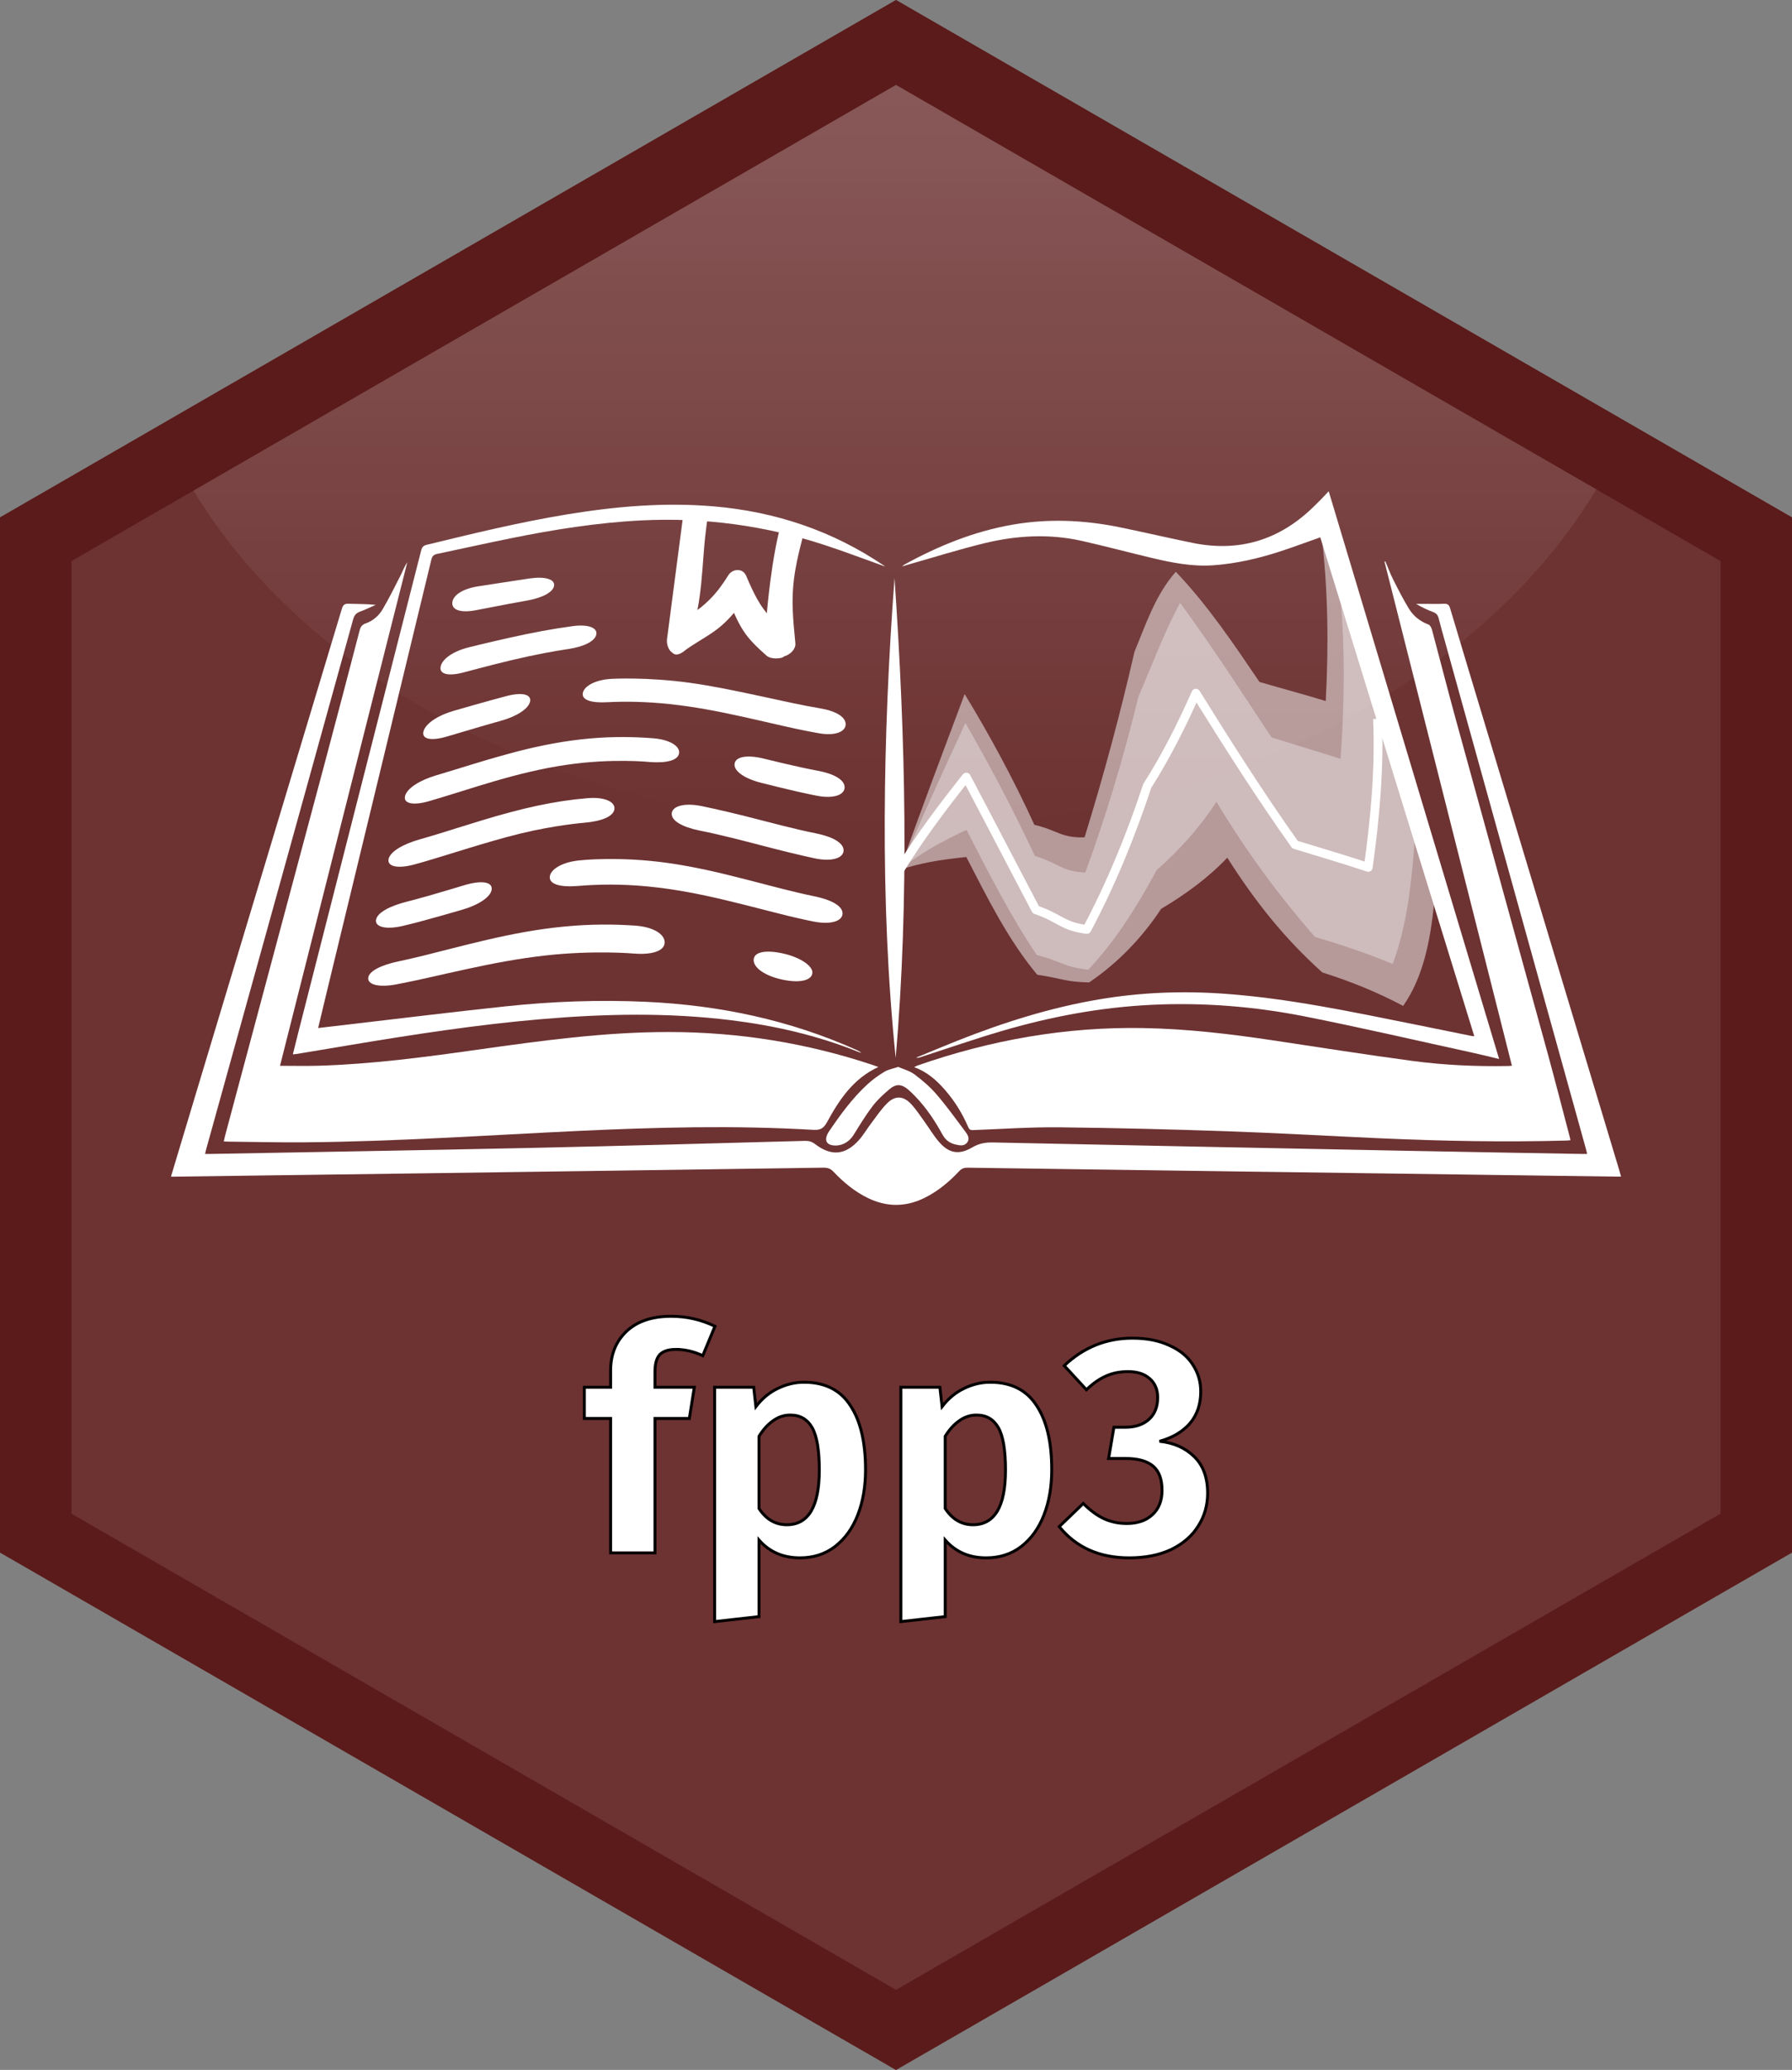
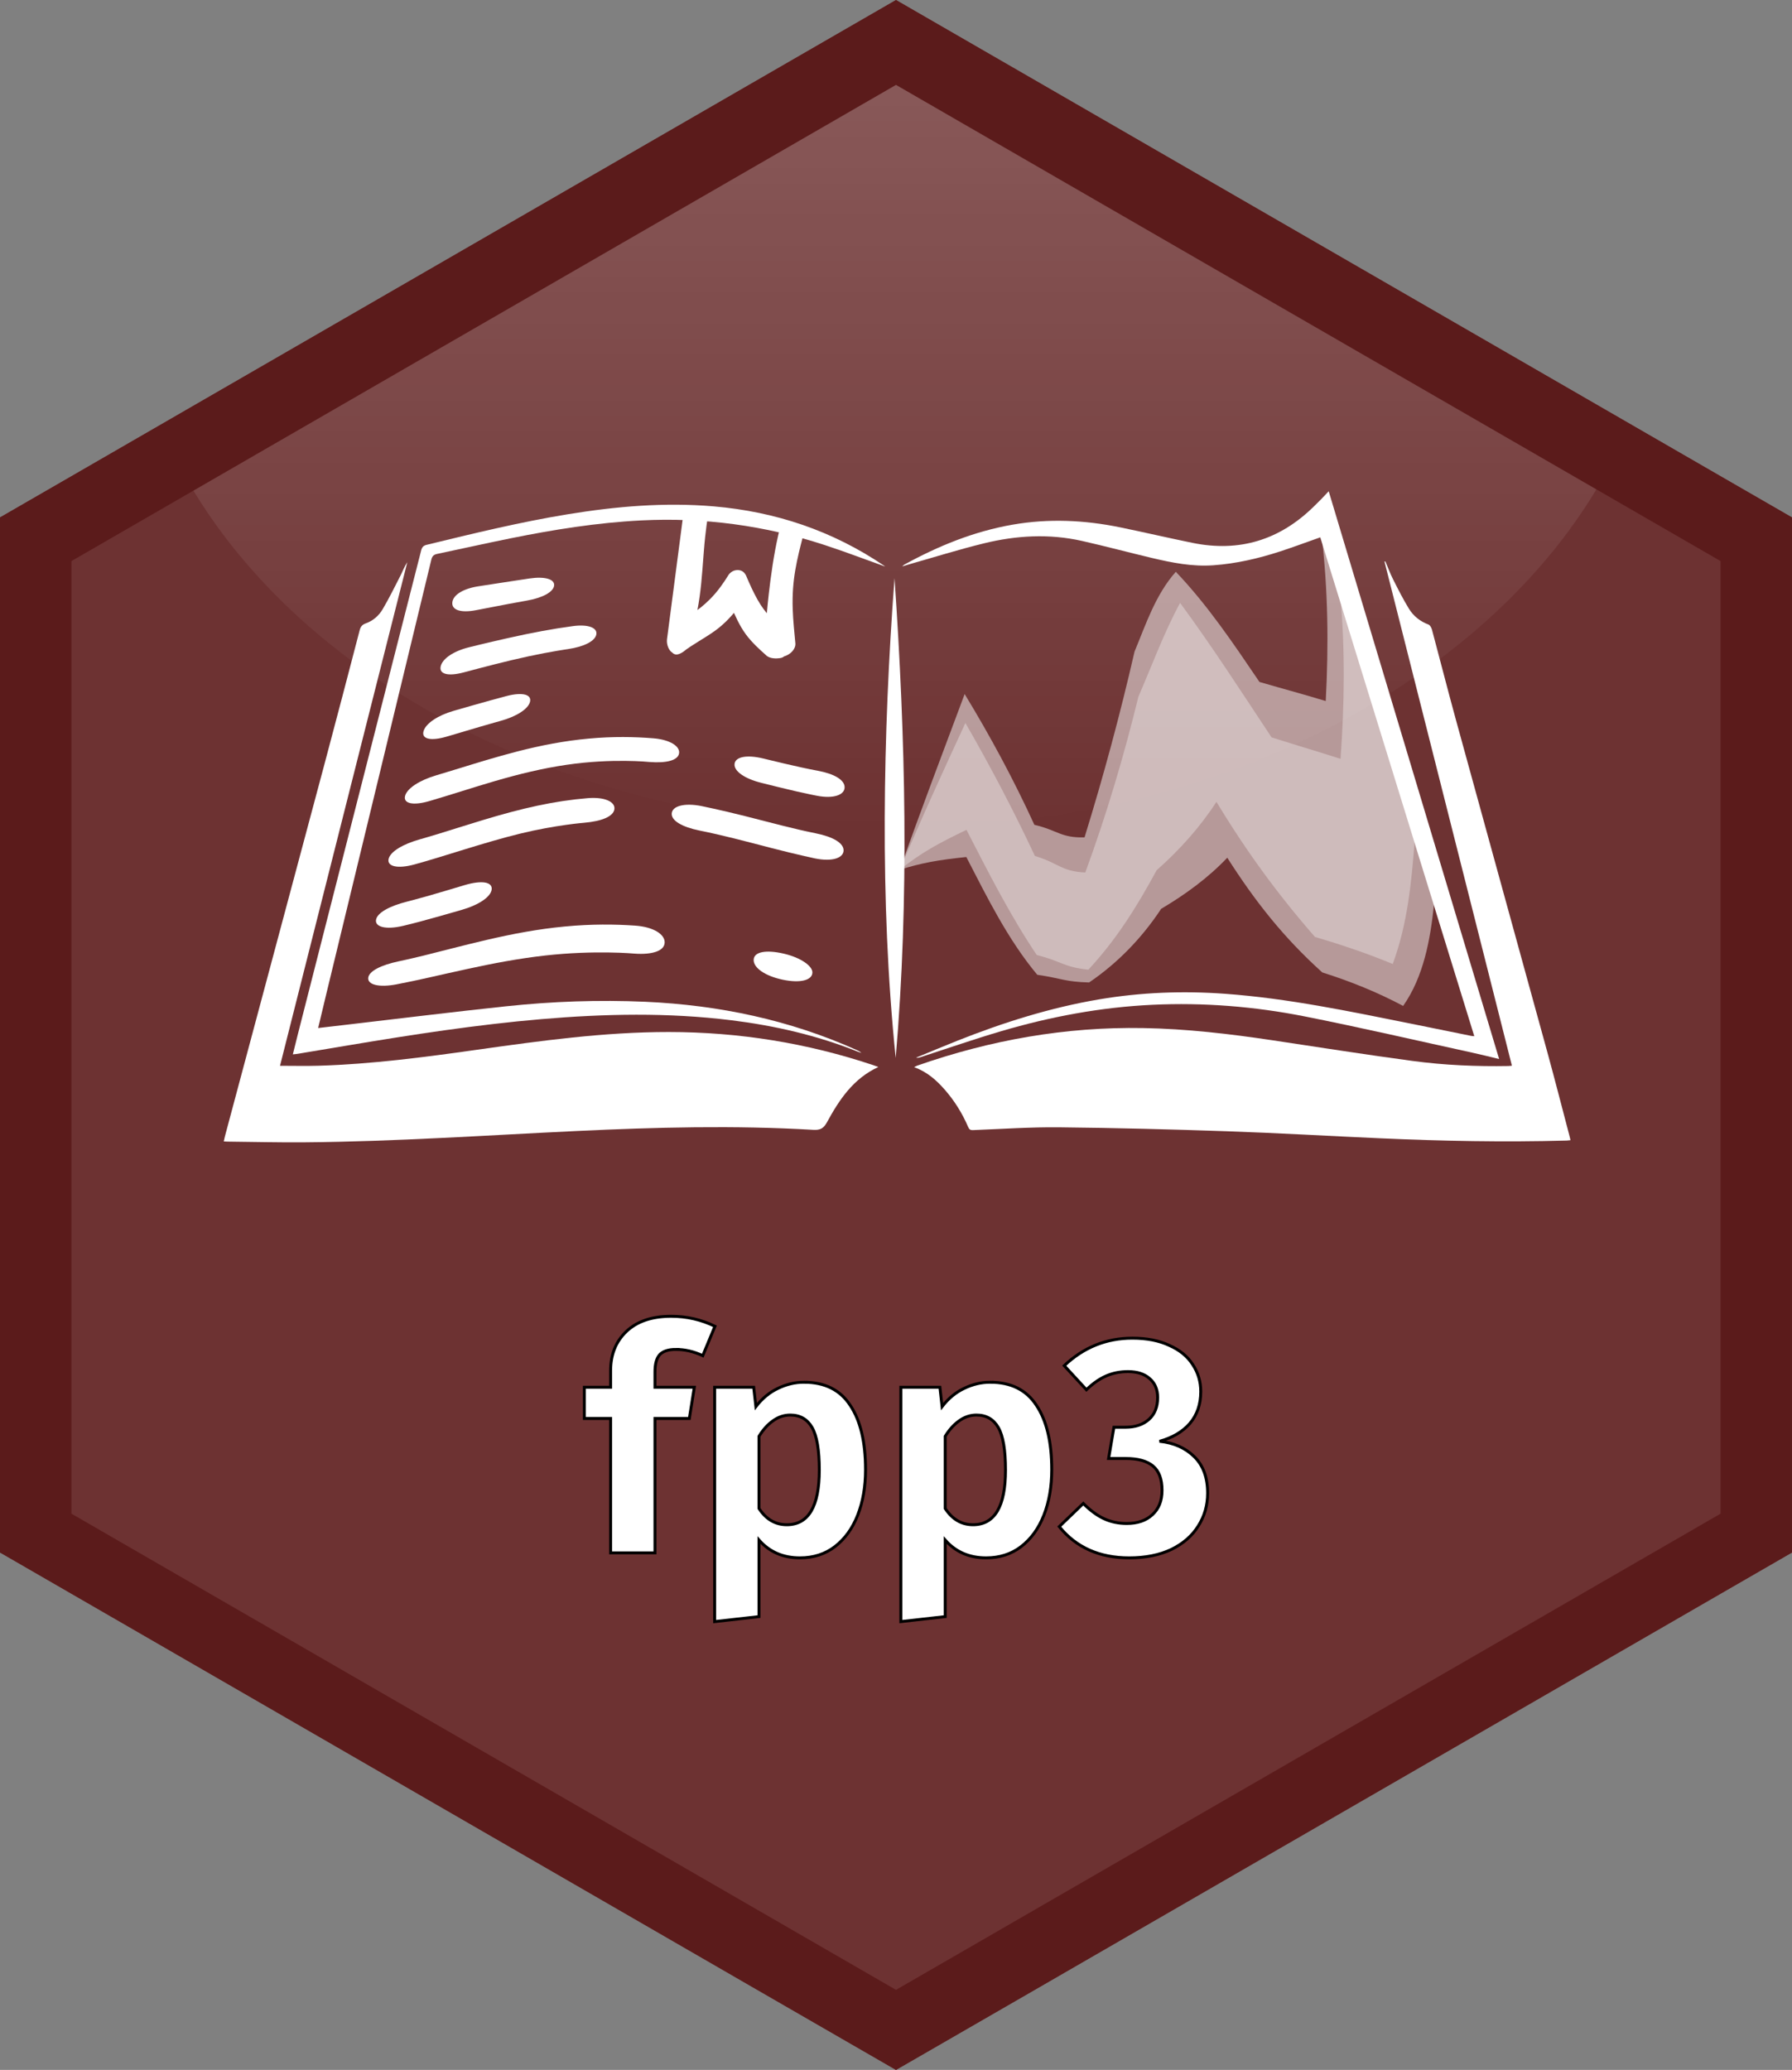
<svg xmlns="http://www.w3.org/2000/svg" version="1.1" id="Layer_1" x="0px" y="0px" width="611.834px" height="706.506px" viewBox="0.083 42.123 611.834 706.506" enable-background="new 0.083 42.123 611.834 706.506" xml:space="preserve">
  <rect x="0.083" y="42.123" width="611.834" height="706.506" fill="#808080" stroke="none" />
  <defs id="defs18" />
  <polygon id="fill" fill="#428BCA" points="611.917,572.053 305.999,748.657 0.083,572.05 0.083,218.756 305.999,42.151   611.917,218.756 " style="fill:#6d3232;fill-opacity:1" />
  <linearGradient id="gradient_1_" gradientUnits="userSpaceOnUse" x1="305.671" y1="404.726" x2="305.671" y2="134.417" gradientTransform="matrix(1 0 0 1 0 -80)">
    <stop offset="0" style="stop-color:#FFFFFF;stop-opacity:0" id="stop1" />
    <stop offset="1" style="stop-color:#FFFFFF" id="stop2" />
  </linearGradient>
  <path id="gradient" opacity="0.2" fill="url(#gradient_1_)" d="M305.591,54.417L59.22,197.048  c36.979,74.535,133.292,127.677,246.28,127.677c113.336,0,209.895-53.47,246.621-128.366L305.591,54.417z" />
  <g id="g18">
    <path fill-rule="evenodd" clip-rule="evenodd" fill="#FFFFFF" d="M536.283,431.302c-0.55,0.055-0.915,0.112-1.28,0.122   c-21.341,0.594-42.671,0.174-63.991-0.785c-17.391-0.78-34.771-1.794-52.167-2.393c-19.039-0.658-38.089-1.143-57.136-1.34   c-9.808-0.101-19.625,0.573-29.435,0.954c-0.931,0.036-1.291-0.259-1.631-1.053c-1.995-4.665-4.652-8.931-7.998-12.754   c-2.858-3.263-6.049-6.096-10.453-7.677c0.479-0.241,0.76-0.425,1.064-0.531c24.967-8.734,50.632-13.288,77.125-12.821   c14.833,0.259,29.528,1.979,44.18,4.178c15.941,2.39,31.868,4.909,47.847,7.052c10.839,1.454,21.776,1.916,32.724,1.724   c0.313-0.008,0.627-0.054,1.156-0.101c-14.515-57.405-29.008-114.731-43.501-172.058c0.096-0.031,0.192-0.062,0.288-0.093   c0.868,2.039,1.63,4.127,2.625,6.103c1.716,3.4,3.432,6.816,5.42,10.057c1.547,2.522,3.836,4.341,6.691,5.418   c0.55,0.207,1.011,1.106,1.19,1.774c2.765,10.292,5.391,20.622,8.21,30.898c10.367,37.781,20.814,75.541,31.185,113.324   c2.623,9.559,5.072,19.166,7.602,28.753C536.089,430.402,536.159,430.758,536.283,431.302z" id="path7" />
    <path fill-rule="evenodd" clip-rule="evenodd" fill="#FFFFFF" d="M299.97,406.317c-8.6,3.974-13.341,11.184-17.513,18.819   c-1.149,2.104-2.255,2.775-4.698,2.633c-26.897-1.578-53.79-0.884-80.68,0.392c-31.009,1.47-61.99,3.61-93.047,3.869   c-8.755,0.075-17.512-0.15-26.269-0.241c-0.367-0.005-0.733-0.033-1.281-0.06c0.143-0.638,0.245-1.189,0.39-1.731   c11.439-42.762,22.896-85.518,34.317-128.283c3.952-14.803,7.823-29.625,11.689-44.451c0.321-1.235,0.838-1.924,2.113-2.376   c2.471-0.875,4.453-2.627,5.752-4.837c2.194-3.736,4.121-7.632,6.091-11.495c0.764-1.498,1.337-3.092,2.313-4.539   c-14.478,57.26-28.954,114.521-43.459,171.888c4.523,0,8.868,0.109,13.205-0.019c18.115-0.539,36.052-2.907,53.969-5.439   c21.753-3.071,43.508-6.08,65.551-6.07c23.914,0.011,47.212,3.748,69.893,11.334C298.753,405.861,299.192,406.035,299.97,406.317z" id="path8" />
-     <path fill-rule="evenodd" clip-rule="evenodd" fill="#FFFFFF" d="M58.451,443.743c2.75-9.149,5.414-18.029,8.087-26.905   c16.76-55.631,33.525-111.258,50.255-166.897c0.379-1.26,0.861-1.803,2.263-1.748c3.068,0.117,6.146,0.036,9.332,0.385   c-1.782,0.775-3.533,1.635-5.356,2.297c-1.321,0.481-1.986,1.238-2.371,2.625c-16.695,60.285-33.435,120.559-50.166,180.836   c-0.138,0.497-0.246,1.003-0.405,1.661c0.724,0,1.297,0.008,1.869-0.003c36.509-0.677,73.019-1.268,109.524-2.058   c31.146-0.674,62.287-1.57,93.429-2.402c1.347-0.037,2.385,0.271,3.475,1.106c5.523,4.22,10.367,3.778,14.979-1.418   c1.539-1.733,2.72-3.781,4.127-5.637c1.757-2.32,3.385-4.782,5.422-6.829c2.735-2.745,5.536-2.654,8.203,0.165   c1.771,1.872,3.181,4.09,4.704,6.187c1.586,2.186,2.963,4.544,4.704,6.597c3.468,4.09,6.907,4.759,11.549,2.032   c2.277-1.335,4.494-1.719,7.047-1.664c47.067,0.984,94.134,1.923,141.2,2.846c19.897,0.391,39.797,0.721,59.697,1.075   c0.577,0.011,1.155,0,1.951,0c-0.161-0.663-0.274-1.202-0.42-1.731c-16.063-57.822-32.13-115.64-48.196-173.46   c-0.708-2.553-1.452-5.099-2.087-7.672c-0.27-1.09-0.818-1.695-1.874-2.091c-1.972-0.744-3.89-1.639-5.834-2.81   c1.009,0,2.017,0,3.027,0c2.175,0,4.354,0.071,6.526-0.027c1.226-0.056,1.721,0.364,2.076,1.549   c4.39,14.733,8.846,29.445,13.28,44.164c14.832,49.234,29.665,98.47,44.495,147.706c0.194,0.643,0.36,1.296,0.586,2.112   c-0.674,0-1.141,0.008-1.606,0c-50.786-0.692-101.572-1.382-152.361-2.076c-23.03-0.313-46.061-0.625-69.091-0.969   c-1.198-0.019-2.052,0.267-2.904,1.168c-3.478,3.688-7.323,6.923-11.921,9.168c-6.436,3.144-12.866,3.139-19.299-0.003   c-4.499-2.195-8.287-5.342-11.694-8.944c-1.005-1.065-2.011-1.418-3.452-1.396c-44.736,0.658-89.473,1.274-134.21,1.889   c-29.028,0.399-58.058,0.783-87.086,1.172C59.506,443.748,59.088,443.743,58.451,443.743z" id="path9" />
    <path fill-rule="evenodd" clip-rule="evenodd" fill="#FFFFFF" d="M450.861,225.527c-4.696,1.656-9.204,3.346-13.775,4.833   c-7.382,2.4-14.9,4.138-22.684,4.703c-7.21,0.523-14.159-0.864-21.084-2.507c-7.944-1.884-15.833-4-23.795-5.795   c-11.191-2.527-22.405-1.891-33.447,0.809c-8.742,2.136-17.347,4.84-26.013,7.295c-0.499,0.141-0.991,0.302-1.958,0.6   c0.484-0.416,0.593-0.544,0.729-0.619c11.643-6.396,23.811-11.35,36.975-13.641c12.3-2.141,24.527-1.583,36.694,0.911   c8.257,1.692,16.465,3.617,24.726,5.304c16.004,3.271,29.8-0.987,41.424-12.411c0.871-0.855,1.744-1.709,2.598-2.581   c0.813-0.831,1.602-1.687,2.487-2.621c19.39,64.577,38.748,129.05,58.184,193.78c-3.183-0.755-6.194-1.517-9.229-2.178   c-19.058-4.162-38.068-8.576-57.2-12.367c-17.116-3.391-34.471-4.777-51.945-3.958c-17.629,0.824-34.861,4.059-51.755,9.043   c-9.194,2.713-18.259,5.865-27.384,8.822c-0.483,0.155-0.969,0.311-1.554,0.179c4.744-1.949,9.468-3.947,14.235-5.837   c15.661-6.202,31.663-11.251,48.313-14.063c14.252-2.408,28.587-2.95,42.992-1.897c21.437,1.565,42.412,5.979,63.421,10.193   c6.86,1.376,13.716,2.786,20.576,4.176c0.296,0.06,0.604,0.06,1.053,0.101C485.886,338.952,468.376,282.247,450.861,225.527z" id="path10" />
    <path fill-rule="evenodd" clip-rule="evenodd" fill="#FFFFFF" d="M302.256,235.487c-6.887-2.459-13.713-5.075-20.653-7.345   c-20.33-6.648-41.199-9.468-62.575-8.387c-15.084,0.762-29.953,3.141-44.729,6.132c-8.314,1.682-16.59,3.551-24.894,5.284   c-1.174,0.245-1.748,0.704-2.047,1.945c-11.917,49.372-23.877,98.732-35.829,148.095c-0.933,3.854-1.847,7.713-2.824,11.803   c3.341-0.389,6.485-0.754,9.631-1.119c18.177-2.112,36.338-4.373,54.534-6.296c15.795-1.669,31.65-2.255,47.535-1.542   c25.097,1.127,49.296,6.171,72.283,16.52c0.527,0.236,1.044,0.498,1.488,0.949c-0.468-0.171-0.94-0.329-1.403-0.514   c-13.828-5.513-28.204-8.814-42.947-10.645c-21.647-2.688-43.311-2.229-64.987-0.378c-22.006,1.882-43.807,5.256-65.573,8.895   c-5.857,0.98-11.715,1.962-17.573,2.937c-0.458,0.078-0.924,0.106-1.627,0.187c0.645-2.591,1.229-4.988,1.84-7.381   c13.993-54.863,27.993-109.724,41.965-164.592c0.279-1.096,0.71-1.667,1.877-1.95c15.972-3.881,31.938-7.774,48.177-10.428   c16.496-2.695,33.06-4.13,49.776-2.704c21.186,1.808,40.726,8.361,58.362,20.353C302.144,235.36,302.208,235.442,302.256,235.487z" id="path11" />
    <path fill-rule="evenodd" clip-rule="evenodd" fill="#FFFFFF" d="M305.496,239.458c3.747,54.591,5.098,109.169,0.398,163.763   c-2.786-27.235-3.833-54.542-3.739-81.901C302.249,293.989,303.451,266.702,305.496,239.458z" id="path12" />
-     <path fill-rule="evenodd" clip-rule="evenodd" fill="#FFFFFF" d="M306.75,406.286c1.796,0.796,3.931,1.332,5.555,2.551   c2.697,2.023,5.325,4.264,7.52,6.811c3.454,4.01,6.554,8.328,9.733,12.568c0.814,1.08,1.75,2.412,0.808,3.778   c-1.001,1.454-2.619,1.12-4.087,0.77c-1.948-0.461-3.399-1.526-4.395-3.349c-2.605-4.758-5.594-9.26-9.4-13.169   c-0.739-0.759-1.482-1.523-2.294-2.202c-2.307-1.929-4.093-2.09-6.417-0.143c-2.103,1.757-4.161,3.67-5.812,5.839   c-2.368,3.112-4.408,6.482-6.474,9.813c-1.524,2.462-4.252,3.908-7.094,3.502c-1.974-0.285-2.719-1.556-1.982-3.419   c0.155-0.392,0.347-0.78,0.583-1.128c3.96-5.852,8.099-11.574,13.344-16.361c1.748-1.597,3.713-3.001,5.743-4.223   C303.354,407.157,304.931,406.9,306.75,406.286z" id="path13" />
    <g id="g16">
      <path opacity="0.5" fill="#FFFFFF" d="M307.327,338.953c7.072-20.088,14.664-39.98,22.112-59.932    c8.771,14.406,16.785,29.292,23.806,44.63c8.06,1.911,9.013,4.486,17.128,4.292c6.485-20.961,12.16-42.001,17.065-63.388    c3.923-9.479,7.173-19.444,14.099-27.265c10.945,11.474,19.674,24.516,28.557,37.599c9.832,2.86,14.462,4.037,22.629,6.515    c1.023-19.288,0.805-37.813-1.464-57.007c4.094,13.696,8.233,27.377,12.4,41.051c8.707,28.43,17.464,56.844,26.025,85.318    c-1.205,11.837-3.529,24.771-10.538,34.703c-8.807-4.684-18.086-8.438-27.596-11.428c-13.179-11.863-22.951-24.26-32.445-39.157    c-6.578,6.927-14.381,12.593-22.577,17.447c-6.49,9.85-14.833,18.508-24.602,25.132c-8.414-0.246-8.854-1.308-17.7-2.629    c-10.046-12.048-17.064-26.343-24.222-40.19C320.08,335.682,314.851,336.668,307.327,338.953" id="path14" />
      <path opacity="0.33" fill="#FFFFFF" d="M307.327,338.953c7.046-16.877,14.701-33.452,22.369-50.053    c8.53,14.789,16.482,29.924,23.729,45.384c8.129,2.433,8.896,5.244,17.206,5.65c7.225-19.701,13.16-39.642,18.136-60.021    c4.645-10.693,8.683-21.741,14.227-32.018c10.969,14.91,21.006,30.478,31.221,45.906c10.234,3.237,15.015,4.589,23.561,7.336    c1.338-18.776,1.601-36.98-0.074-55.74c2.376,8.017,3.57,12.025,5.959,20.049c6.48,21.167,12.987,42.326,19.441,63.501    c-1.101,14.399-2.463,28.558-7.51,42.218c-8.652-3.594-17.542-6.598-26.532-9.223c-12.84-14.682-23.569-29.441-33.654-46.122    c-5.646,8.709-12.648,16.478-20.418,23.339c-6.674,12.335-13.72,23.643-23.313,33.947c-8.561-0.917-8.973-2.827-17.616-5.008    c-9.128-13.569-16.519-28.206-23.996-42.718C320.215,330.118,314.944,332.984,307.327,338.953" id="path15" />
-       <path fill="none" stroke="#FFFFFF" stroke-width="3" stroke-linejoin="round" stroke-miterlimit="10" d="M307.327,338.953    c6.768-11.067,14.628-21.419,22.668-31.582c7.973,15.064,15.805,30.202,23.748,45.281c8.336,2.82,8.845,5.585,17.407,6.721    c8.408-15.815,15.003-32.036,20.648-49.017c6.383-10.078,11.779-20.716,16.576-31.628c10.917,17.563,21.886,34.818,33.869,51.697    c10.825,3.307,15.824,4.738,24.996,7.754c2.346-16.862,3.876-33.656,3.168-50.704" id="path16" />
    </g>
    <g id="g19">
      <path d="m 162.602,250.398 c 2.945,-0.569 7.213,-1.404 10.914,-2.1 3.651,-0.687 6.575,-1.199 6.575,-1.199 5.262,-0.924 8.974,-2.939 9.186,-5.135 0.21,-2.177 -3.209,-3.165 -8.431,-2.389 -5.809,0.863 -17.357,2.658 -17.357,2.658 -5.168,0.771 -8.673,2.899 -8.965,5.477 -0.298,2.625 2.854,3.698 8.078,2.688 z" id="path10-3" style="fill:#ffffff;fill-opacity:1;stroke-width:0.708" />
      <path d="m 158.373,271.639 c 6.465,-1.712 14.349,-3.819 22.295,-5.527 7.428,-1.596 13.327,-2.438 13.327,-2.438 5.322,-0.784 9.19,-2.63 9.678,-4.959 0.482,-2.302 -2.717,-3.592 -7.986,-2.885 -6.771,0.908 -13.788,2.208 -22.087,4.068 -7.393,1.657 -13.263,3.13 -13.263,3.13 -5.284,1.279 -9.158,3.846 -9.784,6.51 -0.63,2.676 2.464,3.519 7.82,2.101 z" id="path11-6" style="fill:#ffffff;fill-opacity:1;stroke-width:0.708" />
      <path d="m 141.506,337.205 c 9.69,-2.627 24.114,-7.611 36.201,-10.553 12.101,-2.945 21.853,-3.701 21.853,-3.701 5.876,-0.508 9.972,-2.116 10.296,-4.646 0.321,-2.505 -3.317,-4.224 -9.097,-3.748 -11.434,0.941 -22.187,3.361 -35.859,7.496 -5.95,1.8 -11.309,3.527 -15.189,4.71 -3.881,1.183 -6.28,1.849 -6.28,1.849 -5.736,1.615 -10.063,4.152 -10.663,6.674 -0.603,2.53 2.915,3.498 8.738,1.919 z" id="path13-5" style="fill:#ffffff;fill-opacity:1;stroke-width:0.708" />
      <path d="m 278.612,326.558 c -7.72,-1.551 -14.832,-3.53 -24.298,-5.914 -8.164,-2.057 -14.677,-3.382 -14.677,-3.382 -5.855,-1.176 -9.958,-0.038 -10.204,2.451 -0.248,2.509 3.551,4.698 9.501,5.899 8.214,1.657 14.905,3.467 24.728,6.011 8.236,2.133 14.699,3.504 14.699,3.504 5.849,1.193 9.701,-0.134 9.743,-2.718 0.043,-2.584 -3.731,-4.693 -9.492,-5.851 z" id="path14-3" style="fill:#ffffff;fill-opacity:1;stroke-width:0.708" />
-       <path d="m 207.206,281.819 c 6.299,-0.325 13.376,-0.239 21.572,0.634 8.207,0.874 16.023,2.368 23.843,4.084 7.563,1.659 14.355,3.297 19.247,4.338 4.892,1.041 7.891,1.543 7.891,1.543 5.416,0.943 9.008,-0.47 9.051,-3.056 0.042,-2.589 -3.469,-4.593 -8.748,-5.465 -11.768,-1.943 -29.462,-6.634 -44.284,-8.691 -14.833,-2.059 -26.756,-1.374 -26.756,-1.374 -5.354,0.234 -9.342,2.299 -9.922,4.713 -0.583,2.425 2.66,3.556 8.107,3.275 z" id="path15-5" style="fill:#ffffff;fill-opacity:1;stroke-width:0.708" />
      <path d="m 152.611,293.545 c 4.483,-1.316 6.944,-2.067 11.426,-3.383 3.801,-1.111 6.833,-1.944 6.833,-1.944 5.466,-1.502 9.528,-4.031 10.165,-6.531 0.641,-2.511 -2.538,-3.405 -7.951,-2 -6.001,1.557 -18.081,5.054 -18.081,5.054 -5.421,1.552 -9.563,4.308 -10.316,6.96 -0.757,2.667 2.412,3.461 7.922,1.843 z" id="path17" style="fill:#ffffff;fill-opacity:1;stroke-width:0.708" />
      <path d="m 279.309,305.204 c -3.548,-0.66 -7.275,-1.477 -11.63,-2.502 -3.893,-0.917 -7.013,-1.685 -7.013,-1.685 -5.601,-1.357 -9.544,-0.596 -9.788,1.874 -0.242,2.449 3.411,5.011 9.157,6.443 3.295,0.821 7.834,1.962 11.895,2.894 3.953,0.907 7.089,1.509 7.089,1.509 5.665,1.093 9.394,-0.266 9.436,-2.851 0.042,-2.587 -3.606,-4.65 -9.147,-5.681 z" id="path18" style="fill:#ffffff;fill-opacity:1;stroke-width:0.708" />
      <path d="m 146.667,315.554 c 7.736,-2.262 14.534,-4.532 22.27,-6.794 8.519,-2.479 16.401,-4.389 24.57,-5.587 15.65,-2.296 28.342,-0.961 28.342,-0.961 5.727,0.447 9.737,-0.532 10.092,-2.988 0.346,-2.402 -3.164,-4.644 -8.758,-5.095 -6.436,-0.519 -13.793,-0.666 -22.114,0.099 -8.38,0.77 -16.327,2.328 -24.283,4.366 -7.288,1.866 -15.034,4.285 -19.654,5.707 -5.028,1.548 -8.136,2.47 -8.136,2.47 -5.576,1.649 -9.867,4.368 -10.594,6.97 -0.731,2.614 2.593,3.472 8.265,1.813 z" id="path19" style="fill:#ffffff;fill-opacity:1;stroke-width:0.708" />
-       <path d="m 278.02,348.026 c -7.44,-1.517 -13.991,-3.349 -23.62,-5.821 -9.188,-2.359 -17.531,-4.29 -26.313,-5.531 -16.725,-2.365 -29.949,-0.9 -29.949,-0.9 -5.943,0.52 -10.105,3.005 -10.344,5.583 -0.242,2.613 3.619,3.67 9.639,3.165 6.946,-0.582 14.815,-0.701 23.895,0.178 9.123,0.883 17.775,2.6 26.468,4.672 8.391,2 15.911,4.044 21.316,5.35 5.403,1.306 8.703,1.942 8.703,1.942 5.952,1.188 9.894,-0.152 9.936,-2.73 0.042,-2.579 -3.827,-4.703 -9.732,-5.907 z" id="path20" style="fill:#ffffff;fill-opacity:1;stroke-width:0.708" />
+       <path d="m 278.02,348.026 z" id="path20" style="fill:#ffffff;fill-opacity:1;stroke-width:0.708" />
      <path d="m 137.709,358.142 c 3.812,-0.901 7.743,-1.962 12.383,-3.273 4.132,-1.168 7.438,-2.12 7.438,-2.12 5.968,-1.698 10.113,-4.452 10.423,-7.032 0.311,-2.595 -3.404,-3.215 -9.281,-1.466 -3.142,0.935 -8.309,2.499 -12.266,3.63 -4.091,1.169 -7.363,1.992 -7.363,1.992 -5.882,1.48 -10.155,3.775 -10.572,6.195 -0.417,2.425 3.292,3.481 9.238,2.075 z" id="path21" style="fill:#ffffff;fill-opacity:1;stroke-width:0.708" />
      <path d="m 135.473,378.106 c 7.973,-1.528 13.812,-2.994 23.963,-5.202 9.279,-2.018 17.783,-3.623 26.688,-4.628 17.001,-1.919 30.589,-0.659 30.589,-0.659 6.115,0.44 10.229,-0.926 10.302,-3.785 0.073,-2.859 -3.933,-5.337 -10.027,-5.766 -7.024,-0.495 -14.989,-0.567 -24.116,0.302 -9.178,0.873 -17.852,2.529 -26.56,4.554 -8.406,1.955 -15.941,3.984 -21.371,5.313 -5.429,1.33 -8.758,2.015 -8.758,2.015 -5.99,1.262 -10.159,3.344 -10.38,5.65 -0.224,2.319 3.648,3.36 9.669,2.206 z" id="path22" style="fill:#ffffff;fill-opacity:1;stroke-width:0.708" />
      <path d="m 267.546,367.599 c -6.015,-1.376 -10.09,-0.581 -10.148,2.157 -0.058,2.74 3.942,5.515 9.967,6.774 6.023,1.258 10.043,0.156 10.092,-2.468 0.041,-2.187 -3.896,-5.087 -9.911,-6.463 z" id="path27" style="fill:#ffffff;fill-opacity:1;stroke-width:0.708" />
    </g>
    <path d="m 259.862,219.501 c -0.915,3.399 -1.667,7.508 -2.243,11.968 -0.516,3.991 -0.746,6.816 -0.746,6.816 -0.913,-1.099 -1.726,-2.321 -2.652,-4.161 -0.838,-1.664 -1.544,-3.364 -1.544,-3.364 -0.374,-1.07 -1.054,-1.463 -1.769,-1.511 -0.715,-0.048 -1.461,0.246 -1.993,0.919 -1.157,1.861 -2.367,3.591 -3.955,5.183 -1.404,1.407 -2.626,2.262 -2.626,2.262 0.716,-3.739 0.933,-6.871 1.34,-12.243 0.34,-4.488 0.869,-7.481 0.869,-7.481 5.194,-0.033 10.235,0.933 15.32,1.613 z m -20.573,-1.199 c -1.107,8.465 -3.321,25.389 -3.321,25.389 -0.148,1.128 0.357,2.385 1.092,2.84 0.668,0.707 1.511,0.365 2.344,-0.197 1.577,-1.316 4.424,-2.785 6.71,-4.447 2.282,-1.659 3.87,-3.682 3.87,-3.682 1.06,2.344 1.971,4.024 3.51,5.75 1.377,1.543 3.11,3.021 3.11,3.021 0.604,0.681 1.677,0.849 2.785,0.735 0.364,-0.037 0.738,-0.076 1.104,-0.386 1.457,-0.43 2.453,-1.64 2.359,-2.731 -0.168,-1.955 -0.483,-4.696 -0.563,-7.29 -0.087,-2.827 0.089,-5.358 0.544,-8.057 0.419,-2.479 1.061,-4.938 1.466,-6.522 0.426,-1.664 0.669,-2.685 0.669,-2.685" id="path1" style="fill:#ffffff;fill-opacity:1;stroke-width:0.308" transform="matrix(1.63,0,0,1.63,-156.805,-136.968)" />
  </g>
  <path id="outline" fill="#3674A8" d="M587.52,204.656L356.209,71.099L306,42.123l-50.209,28.976L24.48,204.656L0.083,218.728  v353.293l24.396,14.071l234.142,135.225L306,748.629l47.378-27.312L587.52,586.095l24.397-14.07V218.728L587.52,204.656z   M587.52,558.783L306,721.317L24.48,558.783v-325.15L306,71.099l0,0l281.52,162.534V558.783z" style="fill:#5b1b1b;fill-opacity:1" />
  <path style="font-weight:600;font-size:106.667px;line-height:30.5;font-family:'Fira Sans';-inkscape-font-specification:'Fira Sans Semi-Bold';letter-spacing:0px;word-spacing:2.09px;fill:#ffffff;stroke:#000000" d="m 230.853,502.715 q -3.84,0 -5.547,1.813 -1.6,1.813 -1.6,5.867 v 5.227 h 13.44 l -1.707,10.667 h -11.733 v 45.867 h -15.147 v -45.867 h -8.96 v -10.667 h 8.96 v -5.653 q 0,-8.213 5.333,-13.333 5.44,-5.227 15.36,-5.227 7.893,0 14.933,3.413 l -4.16,10.027 q -4.587,-2.133 -9.173,-2.133 z m 43.733,11.2 q 10.667,0 15.787,7.893 5.227,7.787 5.227,21.973 0,8.64 -2.667,15.467 -2.667,6.827 -7.787,10.773 -5.013,3.84 -11.947,3.84 -8.64,0 -13.973,-6.08 v 26.133 l -15.147,1.707 v -80 h 13.333 l 0.747,6.613 q 3.2,-4.16 7.467,-6.187 4.373,-2.133 8.96,-2.133 z m -5.867,48.64 q 11.093,0 11.093,-18.667 0,-10.24 -2.453,-14.507 -2.453,-4.267 -7.467,-4.267 -3.2,0 -5.973,2.027 -2.667,1.92 -4.693,5.227 v 24.64 q 3.627,5.547 9.493,5.547 z m 69.44,-48.64 q 10.667,0 15.787,7.893 5.227,7.787 5.227,21.973 0,8.64 -2.667,15.467 -2.667,6.827 -7.787,10.773 -5.013,3.84 -11.947,3.84 -8.64,0 -13.973,-6.08 v 26.133 l -15.147,1.707 v -80 h 13.333 l 0.747,6.613 q 3.2,-4.16 7.467,-6.187 4.373,-2.133 8.96,-2.133 z m -5.867,48.64 q 11.093,0 11.093,-18.667 0,-10.24 -2.453,-14.507 -2.453,-4.267 -7.467,-4.267 -3.2,0 -5.973,2.027 -2.667,1.92 -4.693,5.227 v 24.64 q 3.627,5.547 9.493,5.547 z m 54.4,-63.68 q 7.36,0 12.587,2.453 5.333,2.347 8,6.507 2.773,4.16 2.773,9.28 0,6.507 -3.733,10.88 -3.733,4.267 -10.347,6.08 7.253,0.747 11.84,5.227 4.587,4.48 4.587,12.48 0,6.187 -3.2,11.2 -3.093,5.013 -9.173,8 -6.08,2.88 -14.4,2.88 -15.253,0 -23.893,-10.667 l 8.213,-7.893 q 3.627,3.627 7.147,5.227 3.52,1.6 7.68,1.6 5.547,0 8.747,-2.987 3.307,-2.987 3.307,-8.32 0,-5.76 -3.093,-8.32 -3.093,-2.56 -9.28,-2.56 h -5.867 l 1.813,-10.667 h 3.947 q 5.013,0 8,-2.667 2.987,-2.667 2.987,-7.467 0,-4.16 -2.773,-6.507 -2.667,-2.347 -7.36,-2.347 -4.053,0 -7.467,1.493 -3.413,1.493 -6.72,4.693 L 363.44,508.262 q 9.92,-9.387 23.253,-9.387 z" id="text20" aria-label="fpp3" />
</svg>